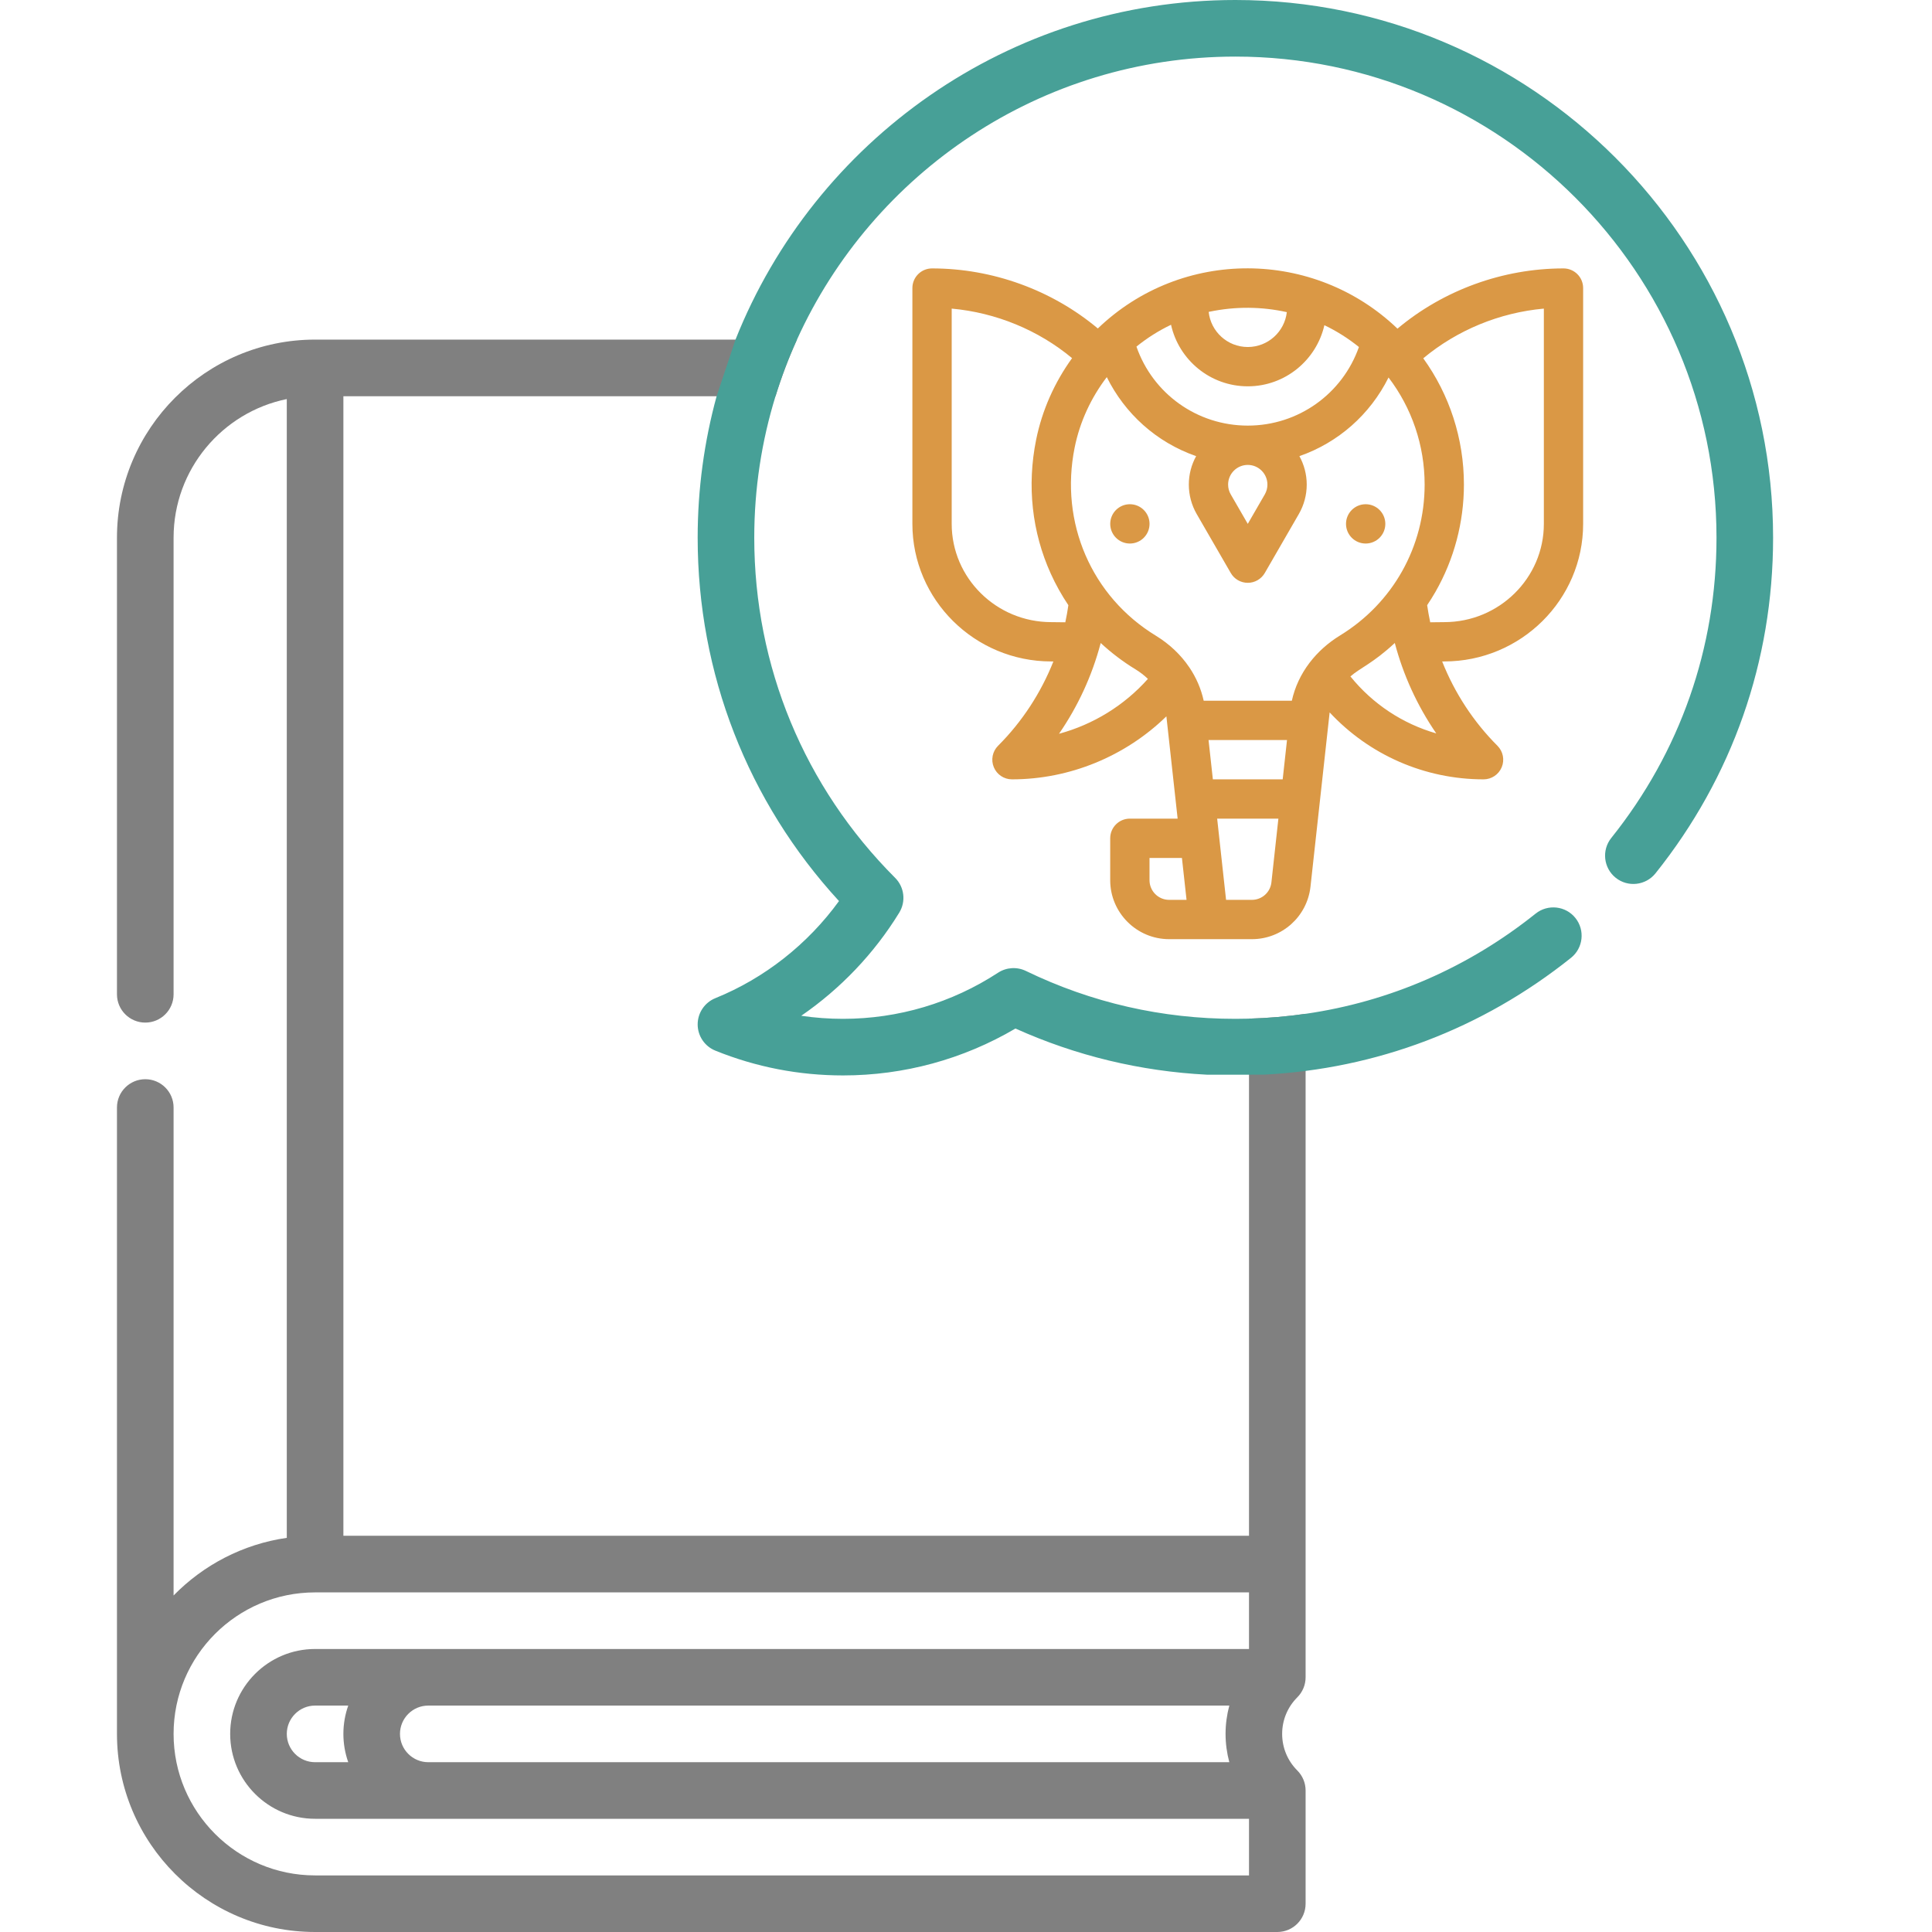
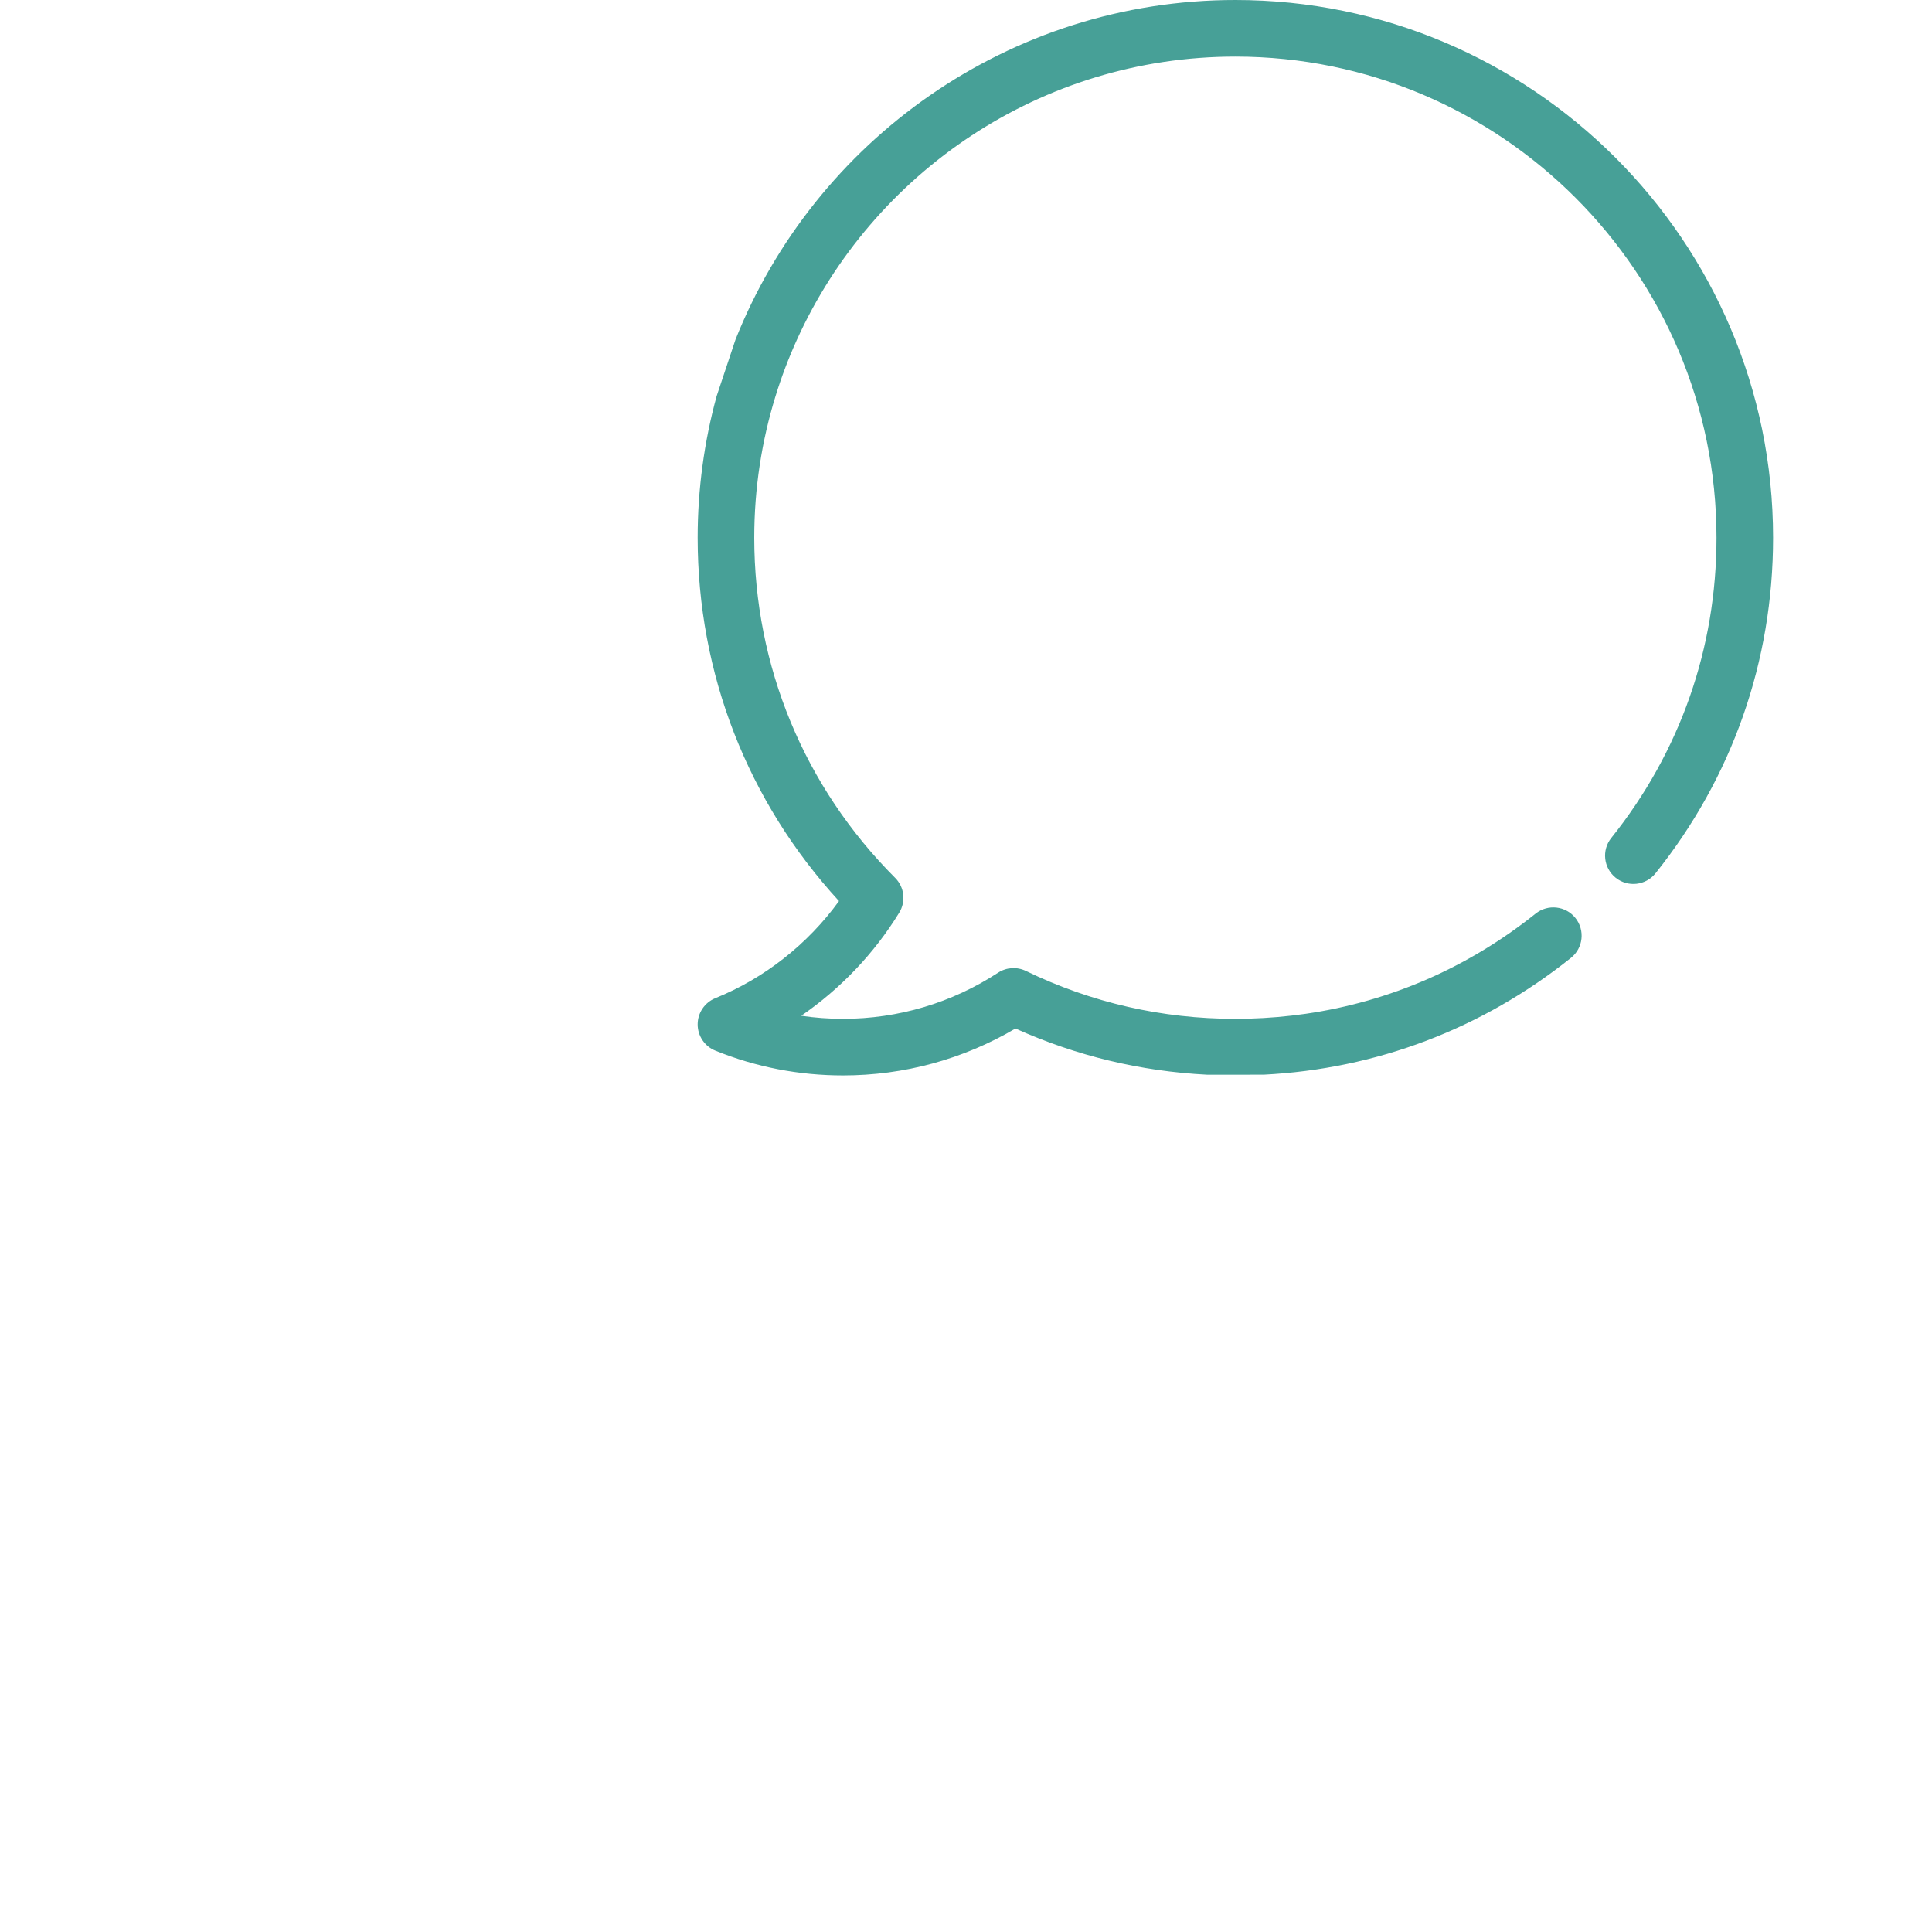
<svg xmlns="http://www.w3.org/2000/svg" width="72" height="72" viewBox="0 0 72 72" fill="none">
  <g clip-path="url(#clip0_2441_7137)">
    <path d="M50.894 20.256C51.299 20.256 51.627 19.928 51.627 19.523C51.627 19.119 51.299 18.791 50.894 18.791C50.49 18.791 50.162 19.119 50.162 19.523C50.162 19.928 50.49 20.256 50.894 20.256Z" fill="#DA9845" />
-     <path d="M42.107 20.256C42.512 20.256 42.84 19.928 42.84 19.523C42.84 19.119 42.512 18.791 42.107 18.791C41.703 18.791 41.375 19.119 41.375 19.523C41.375 19.928 41.703 20.256 42.107 20.256Z" fill="#DA9845" />
    <path d="M58.267 10.003C56.004 10.003 53.789 10.814 52.08 12.248C48.98 9.275 44.047 9.229 40.913 12.241C39.205 10.811 36.994 10.003 34.734 10.003C34.33 10.003 34.002 10.331 34.002 10.735V19.523C34.002 22.35 36.324 24.65 39.177 24.65C39.194 24.65 39.221 24.65 39.257 24.65C38.792 25.821 38.092 26.896 37.195 27.793C36.985 28.003 36.923 28.318 37.036 28.591C37.149 28.865 37.416 29.044 37.712 29.044C39.868 29.044 41.942 28.183 43.468 26.696L43.887 30.508H42.106C41.702 30.508 41.374 30.836 41.374 31.241V32.803C41.374 34.014 42.36 35 43.571 35C44.49 35 45.519 35 46.654 35C47.775 35 48.714 34.16 48.838 33.044C48.838 33.044 49.547 26.578 49.552 26.549C51.022 28.129 53.089 29.044 55.289 29.044C55.585 29.044 55.852 28.865 55.965 28.591C56.078 28.318 56.016 28.003 55.806 27.793C54.909 26.896 54.209 25.821 53.745 24.65C53.78 24.65 53.808 24.65 53.824 24.65C56.678 24.65 58.999 22.35 58.999 19.523V10.735C58.999 10.331 58.671 10.003 58.267 10.003ZM49.936 23.684C49.489 23.959 49.11 24.3 48.812 24.689C48.808 24.694 48.804 24.699 48.8 24.704C48.479 25.127 48.255 25.606 48.143 26.114H44.858C44.761 25.669 44.578 25.247 44.32 24.866C44.32 24.866 44.32 24.866 44.319 24.866C44.007 24.404 43.585 24.002 43.073 23.689C40.68 22.23 39.485 19.478 40.049 16.68C40.243 15.715 40.663 14.82 41.247 14.054C41.917 15.407 43.086 16.48 44.577 16.999C44.403 17.314 44.304 17.675 44.304 18.059C44.304 18.444 44.405 18.823 44.597 19.156L45.867 21.354C45.997 21.581 46.239 21.72 46.501 21.72C46.762 21.72 47.004 21.581 47.135 21.354L48.404 19.156C48.596 18.824 48.698 18.444 48.698 18.059C48.698 17.675 48.598 17.314 48.425 16.999C49.871 16.495 51.057 15.452 51.747 14.068C52.613 15.204 53.092 16.596 53.092 18.059C53.092 20.375 51.906 22.479 49.936 23.684ZM45.039 27.579H47.963L47.802 29.044H45.2L45.039 27.579ZM46.501 14.397C47.892 14.397 49.059 13.421 49.356 12.119C49.811 12.337 50.243 12.609 50.643 12.932C50.029 14.677 48.383 15.861 46.501 15.861C44.611 15.861 42.962 14.67 42.352 12.917C42.748 12.597 43.18 12.323 43.641 12.103C43.932 13.414 45.103 14.397 46.501 14.397ZM47.233 18.058C47.233 18.189 47.2 18.312 47.136 18.424L46.501 19.523L45.866 18.424C45.801 18.312 45.768 18.189 45.768 18.058C45.768 17.655 46.097 17.326 46.501 17.326C46.904 17.326 47.233 17.655 47.233 18.058ZM47.956 11.633C47.873 12.363 47.252 12.932 46.501 12.932C45.746 12.932 45.122 12.358 45.044 11.623C45.054 11.621 45.064 11.619 45.074 11.617C46.046 11.414 47.027 11.425 47.956 11.633ZM39.177 23.185C37.131 23.185 35.467 21.542 35.467 19.523V11.501C37.115 11.65 38.695 12.3 39.953 13.347C39.304 14.246 38.837 15.28 38.613 16.391C38.268 18.103 38.457 19.828 39.159 21.378C39.346 21.791 39.566 22.183 39.815 22.554C39.785 22.768 39.746 22.981 39.701 23.191C39.427 23.187 39.245 23.185 39.177 23.185ZM39.466 27.346C40.163 26.336 40.696 25.193 41.02 23.963C41.414 24.328 41.845 24.656 42.31 24.94C42.484 25.046 42.64 25.167 42.779 25.3C41.896 26.293 40.737 27.002 39.466 27.346ZM42.839 32.803V31.973H44.047L44.219 33.535H43.571C43.167 33.535 42.839 33.207 42.839 32.803ZM46.654 33.535H45.692C45.671 33.34 45.382 30.709 45.36 30.508H47.642L47.382 32.884C47.341 33.255 47.028 33.535 46.654 33.535ZM50.326 25.208C50.708 24.877 51.159 24.724 51.98 23.962C52.29 25.14 52.807 26.287 53.525 27.332C52.275 26.973 51.156 26.237 50.326 25.208ZM57.535 19.523C57.535 21.542 55.87 23.185 53.824 23.185C53.756 23.185 53.574 23.187 53.3 23.191C53.255 22.98 53.217 22.767 53.186 22.553C53.294 22.392 53.398 22.227 53.495 22.057C54.189 20.846 54.556 19.463 54.556 18.058C54.556 16.345 54.018 14.708 53.041 13.353C54.3 12.303 55.882 11.65 57.535 11.501V19.523Z" fill="#DA9845" />
  </g>
-   <path fill-rule="evenodd" clip-rule="evenodd" d="M11.742 12.656C7.671 12.656 4.359 15.968 4.359 20.039V37.055C4.359 37.637 4.832 38.109 5.414 38.109C5.997 38.109 6.469 37.637 6.469 37.055V20.039C6.469 17.492 8.283 15.362 10.688 14.872V57.311C9.046 57.547 7.577 58.326 6.469 59.459V41.273C6.469 40.691 5.997 40.219 5.414 40.219C4.832 40.219 4.359 40.691 4.359 41.273V64.617C4.359 68.688 7.671 72 11.742 72H47.602C48.184 72 48.656 71.528 48.656 70.945V66.727C48.656 66.447 48.545 66.179 48.347 65.981C47.983 65.617 47.782 65.132 47.782 64.617C47.782 64.102 47.983 63.618 48.347 63.254C48.545 63.056 48.656 62.788 48.656 62.508V37.782C47.962 37.882 47.259 37.942 46.547 37.962V57.234H12.797V14.766H28.901C29.124 14.042 29.391 13.338 29.701 12.656H11.742ZM11.742 61.453H46.547V59.344H11.742C8.834 59.344 6.469 61.709 6.469 64.617C6.469 67.525 8.834 69.891 11.742 69.891H46.547V67.781H11.742C9.997 67.781 8.578 66.362 8.578 64.617C8.578 62.873 9.997 61.453 11.742 61.453ZM15.961 65.672H45.813C45.722 65.332 45.673 64.978 45.673 64.617C45.673 64.256 45.722 63.902 45.813 63.562H15.961C15.379 63.562 14.906 64.036 14.906 64.617C14.906 65.199 15.379 65.672 15.961 65.672ZM11.742 65.672H12.978C12.861 65.342 12.797 64.987 12.797 64.617C12.797 64.248 12.861 63.892 12.978 63.562H11.742C11.161 63.562 10.688 64.036 10.688 64.617C10.688 65.199 11.161 65.672 11.742 65.672Z" fill="#808080" />
  <path d="M27.41 12.656C30.355 5.25 37.595 0 46.039 0C57.089 0 66.078 8.989 66.078 20.039C66.078 24.637 64.562 28.962 61.695 32.547C61.331 33.001 60.667 33.076 60.212 32.712C59.758 32.348 59.684 31.684 60.047 31.229C62.613 28.022 63.969 24.153 63.969 20.039C63.969 10.153 55.926 2.109 46.039 2.109C38.783 2.109 32.52 6.442 29.701 12.656C29.391 13.338 29.124 14.042 28.901 14.766C28.386 16.434 28.109 18.205 28.109 20.039C28.109 24.827 29.974 29.329 33.359 32.715C33.704 33.06 33.767 33.596 33.512 34.012C32.579 35.534 31.323 36.848 29.86 37.855C30.373 37.931 30.893 37.969 31.418 37.969C33.477 37.969 35.475 37.374 37.195 36.25C37.505 36.048 37.898 36.023 38.232 36.184C40.676 37.368 43.303 37.969 46.039 37.969C46.209 37.969 46.378 37.966 46.547 37.962C47.259 37.942 47.962 37.882 48.656 37.782C51.787 37.329 54.712 36.061 57.229 34.047C57.684 33.684 58.348 33.757 58.712 34.212C59.075 34.667 59.002 35.331 58.547 35.695C55.237 38.342 51.297 39.836 47.094 40.05L44.984 40.051C42.501 39.924 40.105 39.347 37.843 38.33C35.898 39.475 33.689 40.078 31.418 40.078C29.774 40.078 28.173 39.767 26.659 39.154C26.261 38.993 26 38.606 26 38.177C26 37.747 26.261 37.36 26.659 37.199C28.491 36.457 30.102 35.187 31.267 33.58C27.864 29.875 26 25.1 26 20.039C26 18.215 26.247 16.447 26.706 14.766L27.41 12.656Z" fill="#47A097" />
  <defs>
    <clipPath id="clip0_2441_7137">
-       <rect width="25" height="25" fill="white" transform="translate(34 10)" />
-     </clipPath>
+       </clipPath>
  </defs>
</svg>